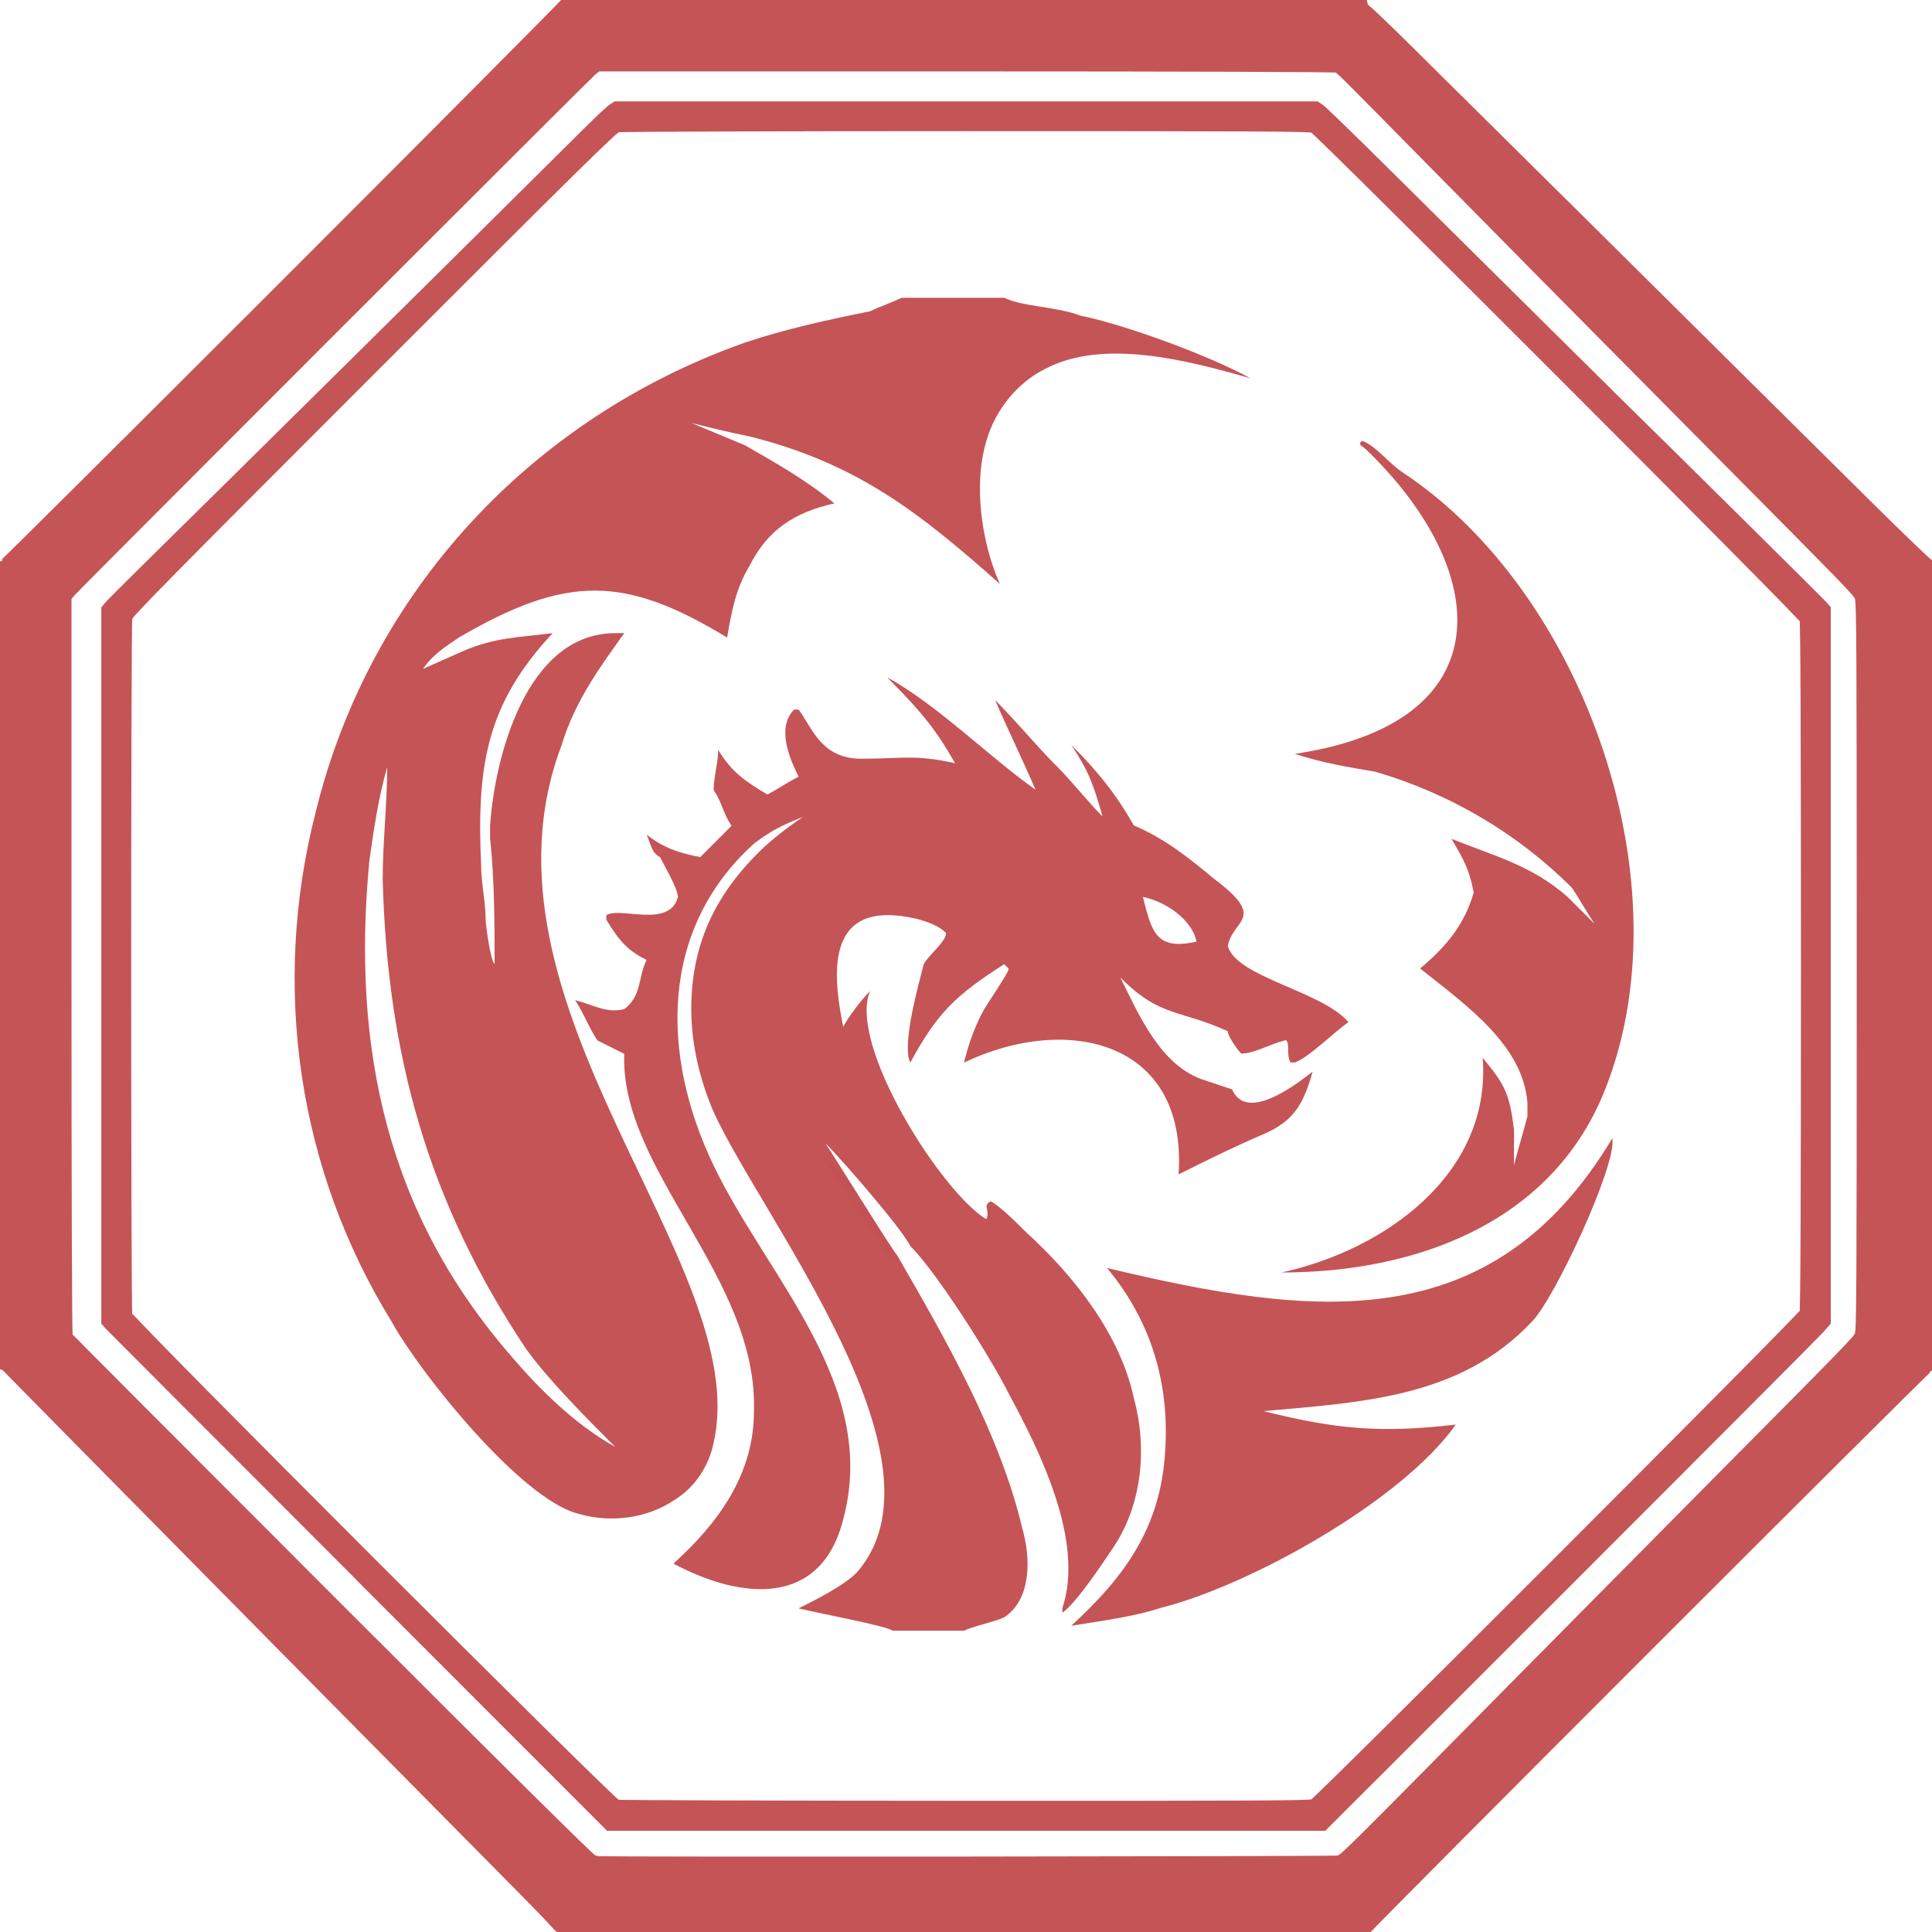
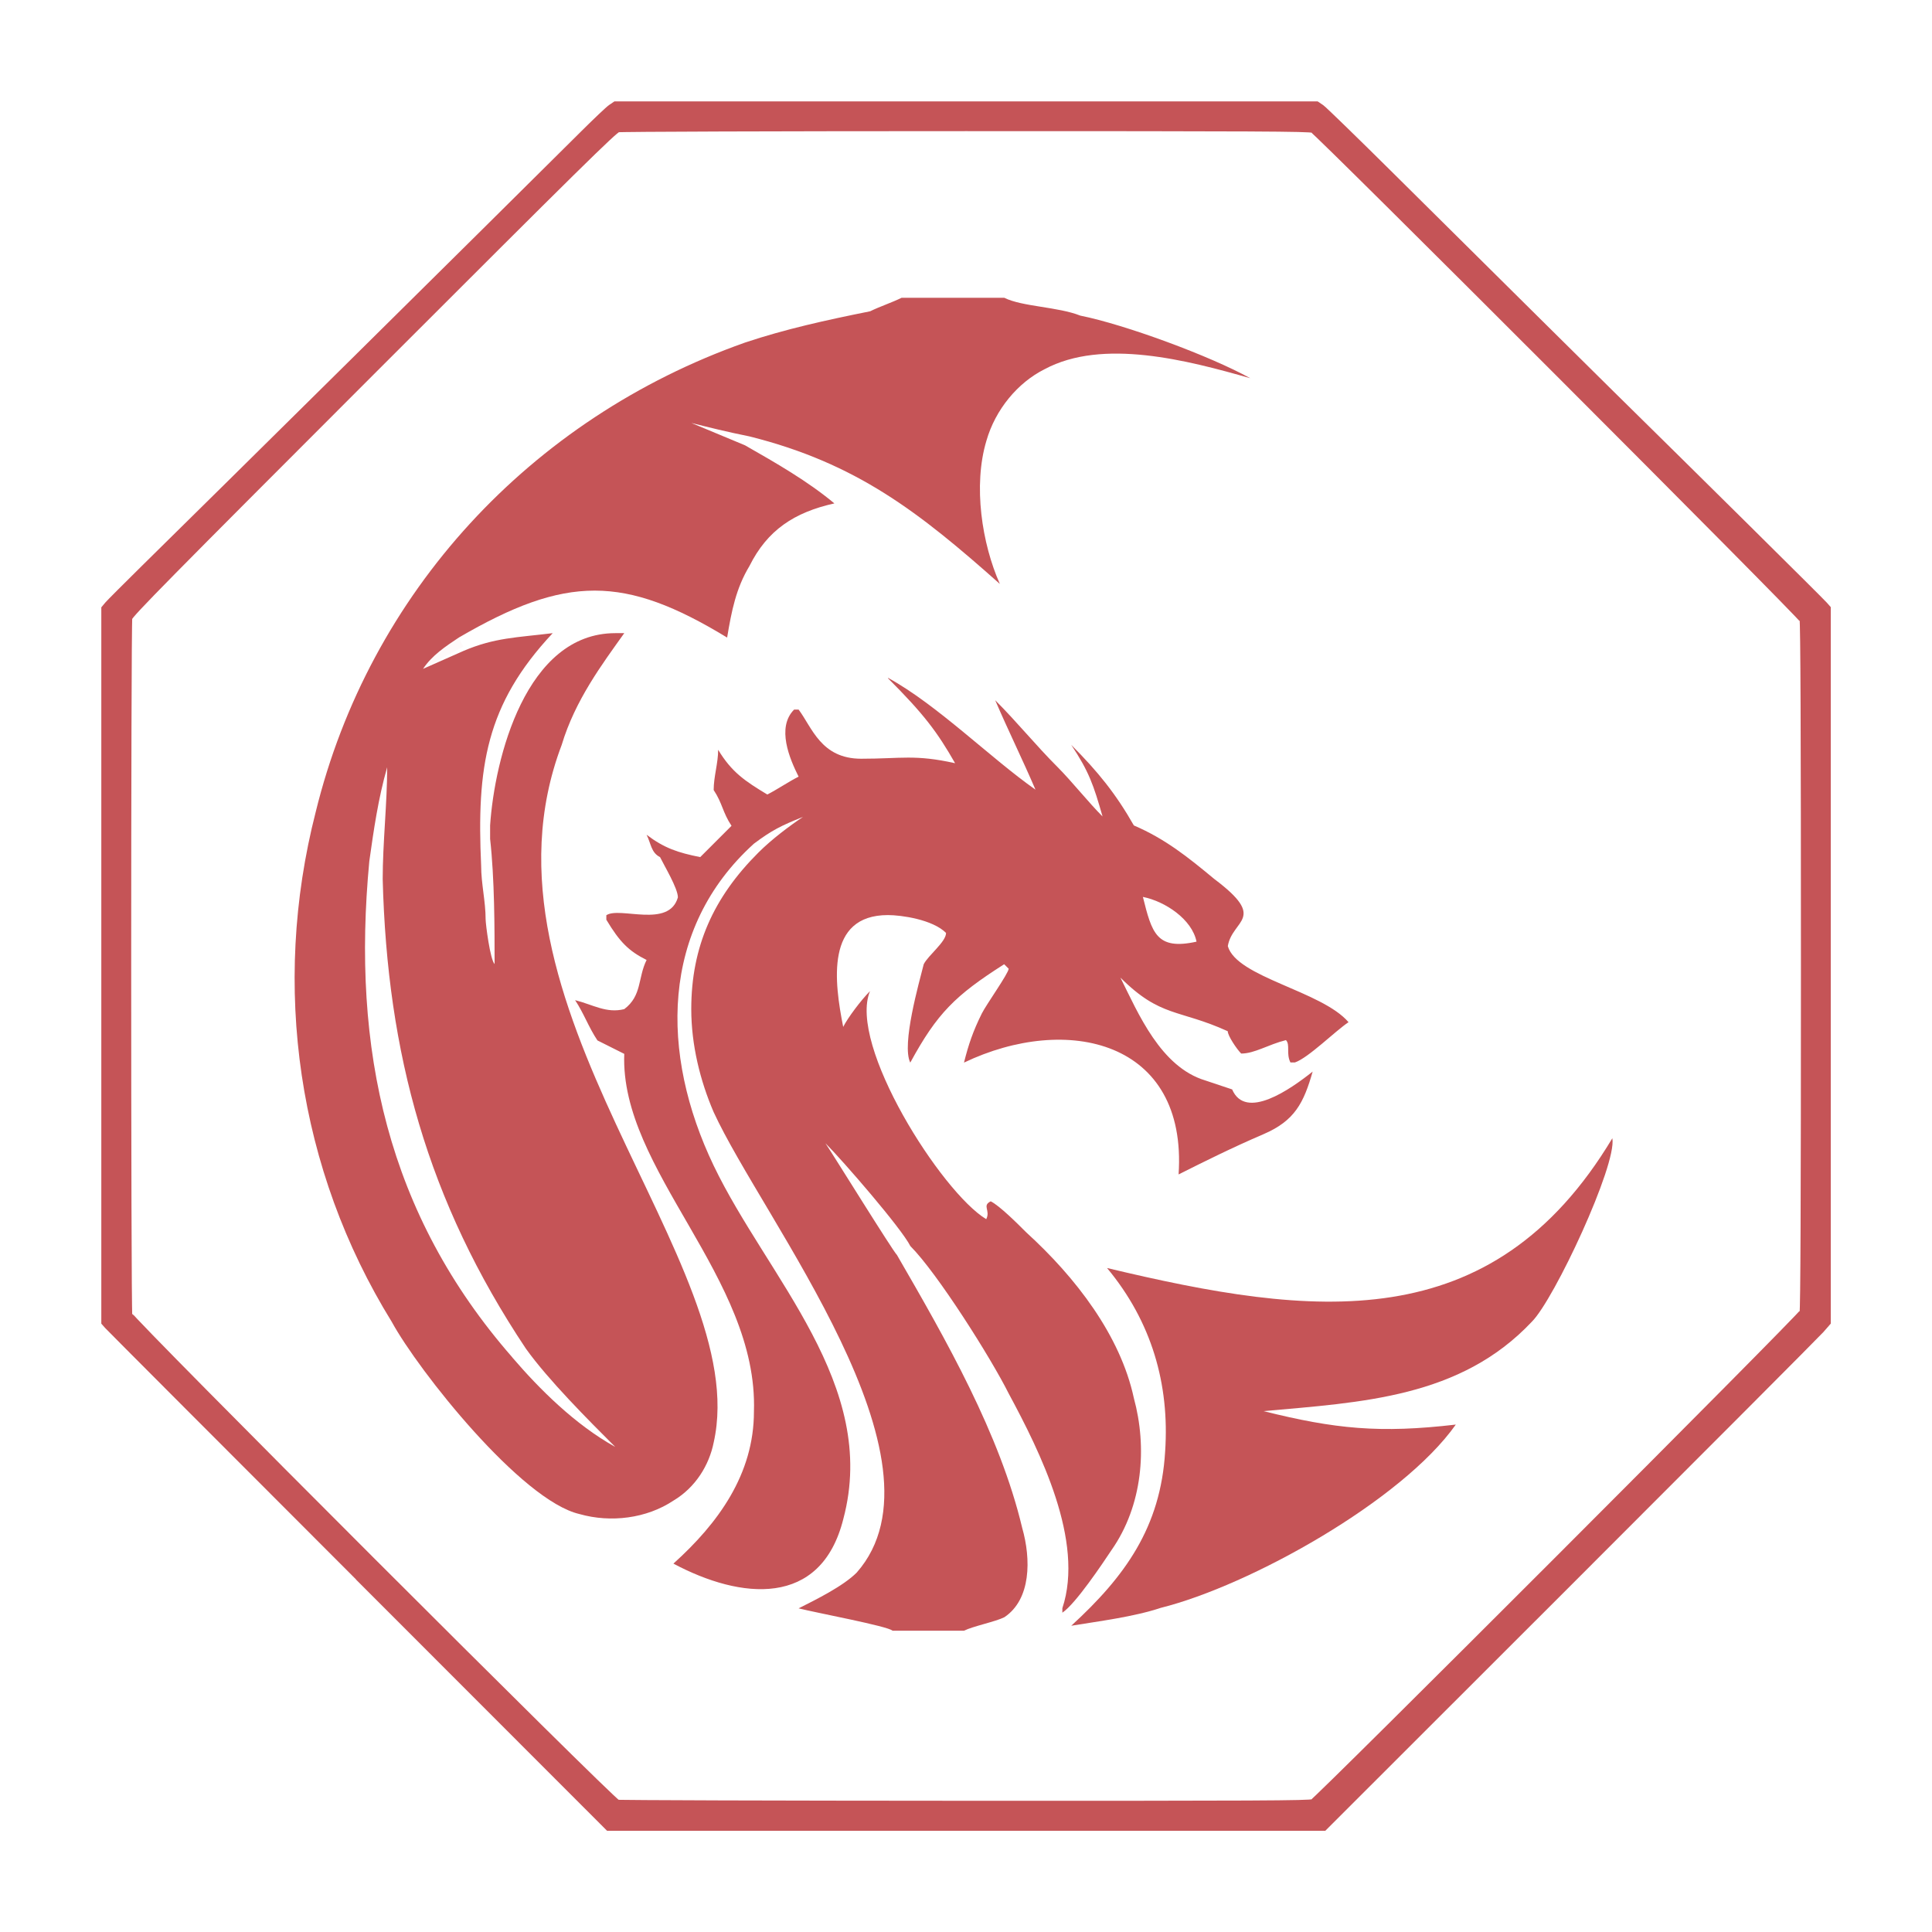
<svg xmlns="http://www.w3.org/2000/svg" id="_Слой_1" data-name="Слой_1" version="1.1" viewBox="0 0 250 250">
  <defs>
    <style>
      .st0 {
        fill: none;
      }

      .st1 {
        stroke: #c55457;
      }

      .st1, .st2 {
        fill: #c55457;
      }

      .st3 {
        fill: #d52929;
      }

      .st3, .st4 {
        fill-opacity: .02;
      }

      .st4, .st5 {
        fill: #901a1b;
      }

      .st5 {
        fill-opacity: .01;
      }
    </style>
  </defs>
-   <rect class="st0" width="250" height="250" />
-   <path class="st1" d="M72.41,249.77c0-.12-2.06-2.3-4.58-4.85-5.44-5.49-24.56-24.83-30.87-31.22C13.22,189.66,1.14,177.42.8,177.05c-.16-.17-.41-.31-.55-.31-.22,0-.25-5.87-.25-51.83,0-41.66.04-51.83.21-51.83C.49,73.08,73.08.49,73.08.21c0-.17,10.28-.21,51.64-.21h51.64l.1.5c.05.27.26.58.46.69.2.11,2.4,2.21,4.89,4.67,6.94,6.86,14.87,14.72,23.74,23.51,4.44,4.4,12.41,12.31,17.73,17.58,5.32,5.27,13.38,13.27,17.93,17.77,4.54,4.51,8.38,8.19,8.52,8.19.24,0,.26,5.11.26,51.99s-.03,51.99-.25,52.04c-.34.07-72.83,72.57-72.83,72.84,0,.17-10.14.21-52.25.21s-52.25-.04-52.25-.23ZM173.04,240.6c.82-.16-.98,1.62,26.22-25.9,6.51-6.59,16.76-16.94,22.76-22.99,17.81-17.95,18.2-18.35,18.48-19.03.23-.56.26-5.64.26-47.68s-.03-47.12-.26-47.68c-.28-.67-.65-1.06-18.39-18.94-15.26-15.38-27.17-27.43-38.22-38.64-11.02-11.18-10.48-10.64-10.97-10.84-.24-.09-18.99-.16-47.99-.16h-47.6l-.65.55c-.85.73-66.67,66.54-67.38,67.38l-.55.65v47.66c0,29.31.06,47.75.16,47.91.09.14,15.3,15.39,33.8,33.9,22.21,22.22,33.79,33.68,34.07,33.74.24.05.5.12.6.15.39.13,94.99.05,95.67-.08Z" />
  <path class="st1" d="M46.57,204.17c-17.71-17.72-32.38-32.42-32.58-32.65l-.38-.43v-46.16s0-46.16,0-46.16l.41-.49c.23-.27,2.32-2.36,4.64-4.65,9.55-9.39,44.22-43.67,56.93-56.31,1.62-1.61,3.2-3.11,3.51-3.32l.56-.38h90.69l.58.39c.32.22,4.38,4.17,9.03,8.78,14.19,14.07,26.85,26.62,28.47,28.21,10.95,10.77,27.03,26.69,27.59,27.32l.38.43v46.17s0,46.17,0,46.17l-.83.95c-.46.52-15.11,15.22-32.56,32.66l-31.73,31.71h-92.51l-32.2-32.22ZM169.91,233.3c.71-.31,63.22-62.86,63.45-63.49.12-.32.18-14.39.18-44.81s-.06-44.48-.18-44.81c-.24-.64-62.74-63.18-63.45-63.49-.46-.2-7.22-.23-44.94-.23-24.42,0-44.68.07-45.02.15-.52.12-5.24,4.77-31.9,31.43-26.55,26.56-31.31,31.38-31.43,31.9-.19.83-.19,89.51,0,90.19.23.79,62.51,63.06,63.25,63.24.29.07,20.55.13,45.01.14,37.82.01,44.57-.02,45.03-.22Z" />
  <g>
-     <path class="st2" d="M167.55,97.55c27.19-4.05,25.46-23.72,9.26-39.35-.58-.58-1.16-.58-.58-1.16,1.74.58,3.47,2.89,5.21,4.05,23.72,15.62,37.03,53.81,26.04,80.43-6.94,16.78-24.3,23.14-41.66,23.14,13.31-2.89,27.19-12.73,26.04-27.77,2.89,3.47,3.47,4.63,4.05,9.26v4.63c.58-2.31,1.16-4.05,1.74-6.36v-1.74c-.58-7.52-8.1-12.73-13.89-17.36,3.47-2.89,5.79-5.79,6.94-9.84-.58-2.89-1.16-4.05-2.89-6.94,5.79,2.31,10.42,3.47,15.04,7.52,1.16,1.16,2.31,2.31,3.47,3.47-1.16-1.74-1.74-2.89-2.89-4.63-6.94-6.94-15.62-12.15-25.46-15.04-3.47-.58-6.94-1.16-10.42-2.31Z" />
    <path class="st2" d="M208.64,147.31c.58,3.47-7.52,20.83-10.42,23.72-9.26,9.84-21.99,10.42-34.72,11.57,9.26,2.31,15.04,2.89,24.88,1.74-6.94,9.84-26.62,20.83-38.19,23.72-3.47,1.16-8.1,1.74-11.57,2.31,6.94-6.36,11.57-12.73,12.15-22.57.58-8.68-1.74-16.78-7.52-23.72,26.62,6.36,49.76,9.26,65.38-16.78Z" />
    <path class="st2" d="M116.64,38.53h13.31c2.31,1.16,6.94,1.16,9.84,2.31,5.79,1.16,16.78,5.21,21.99,8.1-8.1-2.31-19.09-5.21-26.62-1.16-3.47,1.74-6.36,5.21-7.52,9.26-1.74,5.79-.58,13.31,1.74,18.52-10.42-9.26-18.52-15.62-32.4-19.09-2.89-.58-5.21-1.16-7.52-1.74l6.94,2.89c4.05,2.31,8.1,4.63,11.57,7.52-5.21,1.16-8.68,3.47-10.99,8.1-1.74,2.89-2.31,5.79-2.89,9.26-13.31-8.1-20.83-8.1-34.72,0-1.74,1.16-3.47,2.31-4.63,4.05l5.21-2.31c4.05-1.74,6.94-1.74,11.57-2.31-8.68,9.26-9.84,17.36-9.26,30.09,0,2.31.58,4.63.58,6.94,0,.58.58,5.21,1.16,5.79,0-4.63,0-10.99-.58-16.2v-1.74c.58-8.68,4.63-24.88,16.2-24.88h1.16c-2.89,4.05-6.36,8.68-8.1,14.47-12.73,33.56,24.88,67.12,19.67,90.26-.58,2.89-2.31,5.79-5.21,7.52-3.47,2.31-8.1,2.89-12.15,1.74-7.52-1.74-20.83-18.52-24.3-24.88-12.15-19.67-15.62-43.4-9.84-65.96,6.94-28.35,27.77-50.92,55.55-60.75,5.21-1.74,10.42-2.89,16.2-4.05,1.16-.58,2.89-1.16,4.05-1.74ZM66.3,175.66c3.47,4.05,8.1,8.68,13.31,11.57-3.47-3.47-8.68-8.68-11.57-12.73-12.73-19.09-17.94-38.19-18.52-60.75,0-4.63.58-9.84.58-14.47-1.16,4.05-1.74,8.1-2.31,12.15-2.31,24.3,2.31,45.71,18.52,64.23Z" />
-     <path class="st5" d="M68.03,174.5c2.89,4.05,8.1,9.26,11.57,12.73-4.63-2.89-9.26-7.52-13.31-11.57l1.74-1.16Z" />
    <path class="st2" d="M114.9,87.71c6.36,3.47,13.31,10.42,19.09,14.47-1.74-4.05-3.47-7.52-5.21-11.57,2.89,2.89,5.21,5.79,8.1,8.68,1.74,1.74,4.05,4.63,5.79,6.36-1.16-4.05-1.74-5.79-4.05-9.26,3.47,3.47,5.79,6.36,8.1,10.42,4.05,1.74,6.94,4.05,10.42,6.94,6.94,5.21,2.31,5.21,1.74,8.68,1.16,4.05,12.15,5.79,15.62,9.84-1.74,1.16-5.21,4.63-6.94,5.21h-.58c-.58-1.16,0-2.31-.58-2.89-2.31.58-4.05,1.74-5.79,1.74-.58-.58-1.74-2.31-1.74-2.89-6.36-2.89-8.68-1.74-13.89-6.94,2.31,4.63,5.21,11.57,10.99,13.31l3.47,1.16c1.74,4.05,7.52,0,10.42-2.31-1.16,4.05-2.31,6.36-6.36,8.1s-7.52,3.47-10.99,5.21c1.16-17.36-14.47-20.83-27.77-14.47.58-2.31,1.16-4.05,2.31-6.36.58-1.16,3.47-5.21,3.47-5.79l-.58-.58c-6.36,4.05-8.68,6.36-12.15,12.73-1.16-2.31,1.16-10.42,1.74-12.73.58-1.16,2.89-2.89,2.89-4.05-1.74-1.74-5.79-2.31-7.52-2.31-8.1,0-6.94,8.68-5.79,14.47.58-1.16,2.31-3.47,3.47-4.63h0c-2.89,6.94,9.26,26.04,15.04,29.51.58-1.16-.58-1.74.58-2.31,1.16.58,3.47,2.89,4.63,4.05,6.36,5.79,12.15,13.31,13.89,21.41,1.74,6.36,1.16,13.89-2.89,19.67-1.16,1.74-4.63,6.94-6.36,8.1v-.58c2.89-8.68-2.89-20.25-6.94-27.77-2.31-4.63-9.26-15.62-12.73-19.09-1.16-2.31-8.68-10.99-10.99-13.31,1.16,1.74,8.68,13.89,9.26,14.47,6.36,10.99,13.31,23.14,16.2,35.3,1.16,4.05,1.16,9.26-2.31,11.57-1.16.58-4.05,1.16-5.21,1.74h-9.26c-.58-.58-9.84-2.31-12.15-2.89,2.31-1.16,5.79-2.89,7.52-4.63,12.73-14.47-12.15-45.71-18.52-59.6-1.74-4.05-2.89-8.68-2.89-13.31,0-8.1,2.89-14.47,8.68-20.25,1.74-1.74,4.05-3.47,5.79-4.63-2.89,1.16-4.05,1.74-6.36,3.47-12.15,10.99-12.15,27.19-5.21,41.66,6.94,14.47,21.41,28.35,16.78,45.71-2.89,11.57-13.31,10.42-21.99,5.79,5.79-5.21,10.42-11.57,10.42-19.67.58-17.36-17.36-31.25-16.78-46.29l-3.47-1.74c-1.16-1.74-1.74-3.47-2.89-5.21,2.31.58,4.05,1.74,6.36,1.16,2.31-1.74,1.74-4.05,2.89-6.36-2.31-1.16-3.47-2.31-5.21-5.21v-.58c1.74-1.16,8.1,1.74,9.26-2.31,0-1.16-1.74-4.05-2.31-5.21-1.16-.58-1.16-1.74-1.74-2.89,2.31,1.74,4.05,2.31,6.94,2.89l4.05-4.05c-1.16-1.74-1.16-2.89-2.31-4.63,0-1.74.58-3.47.58-5.21,1.74,2.89,3.47,4.05,6.36,5.79,1.16-.58,2.89-1.74,4.05-2.31-1.16-2.31-2.89-6.36-.58-8.68h.58c1.74,2.31,2.89,6.36,8.1,6.36s6.94-.58,12.15.58c-2.31-4.05-4.05-6.36-8.68-10.99ZM154.83,121.85c-.58-2.89-4.05-5.21-6.94-5.79,1.16,4.63,1.74,6.94,6.94,5.79Z" />
-     <path class="st4" d="M105.64,148.46c2.31,2.31,9.84,10.42,10.99,13.31q0,1.16.58,2.31c-.58-.58-1.16-1.16-1.74-1.16-1.16-.58-8.68-12.73-9.84-14.47Z" />
    <path class="st3" d="M54.73,86.55c1.16-1.74,2.89-2.89,4.63-4.05l.58,1.16-5.21,2.89Z" />
  </g>
</svg>